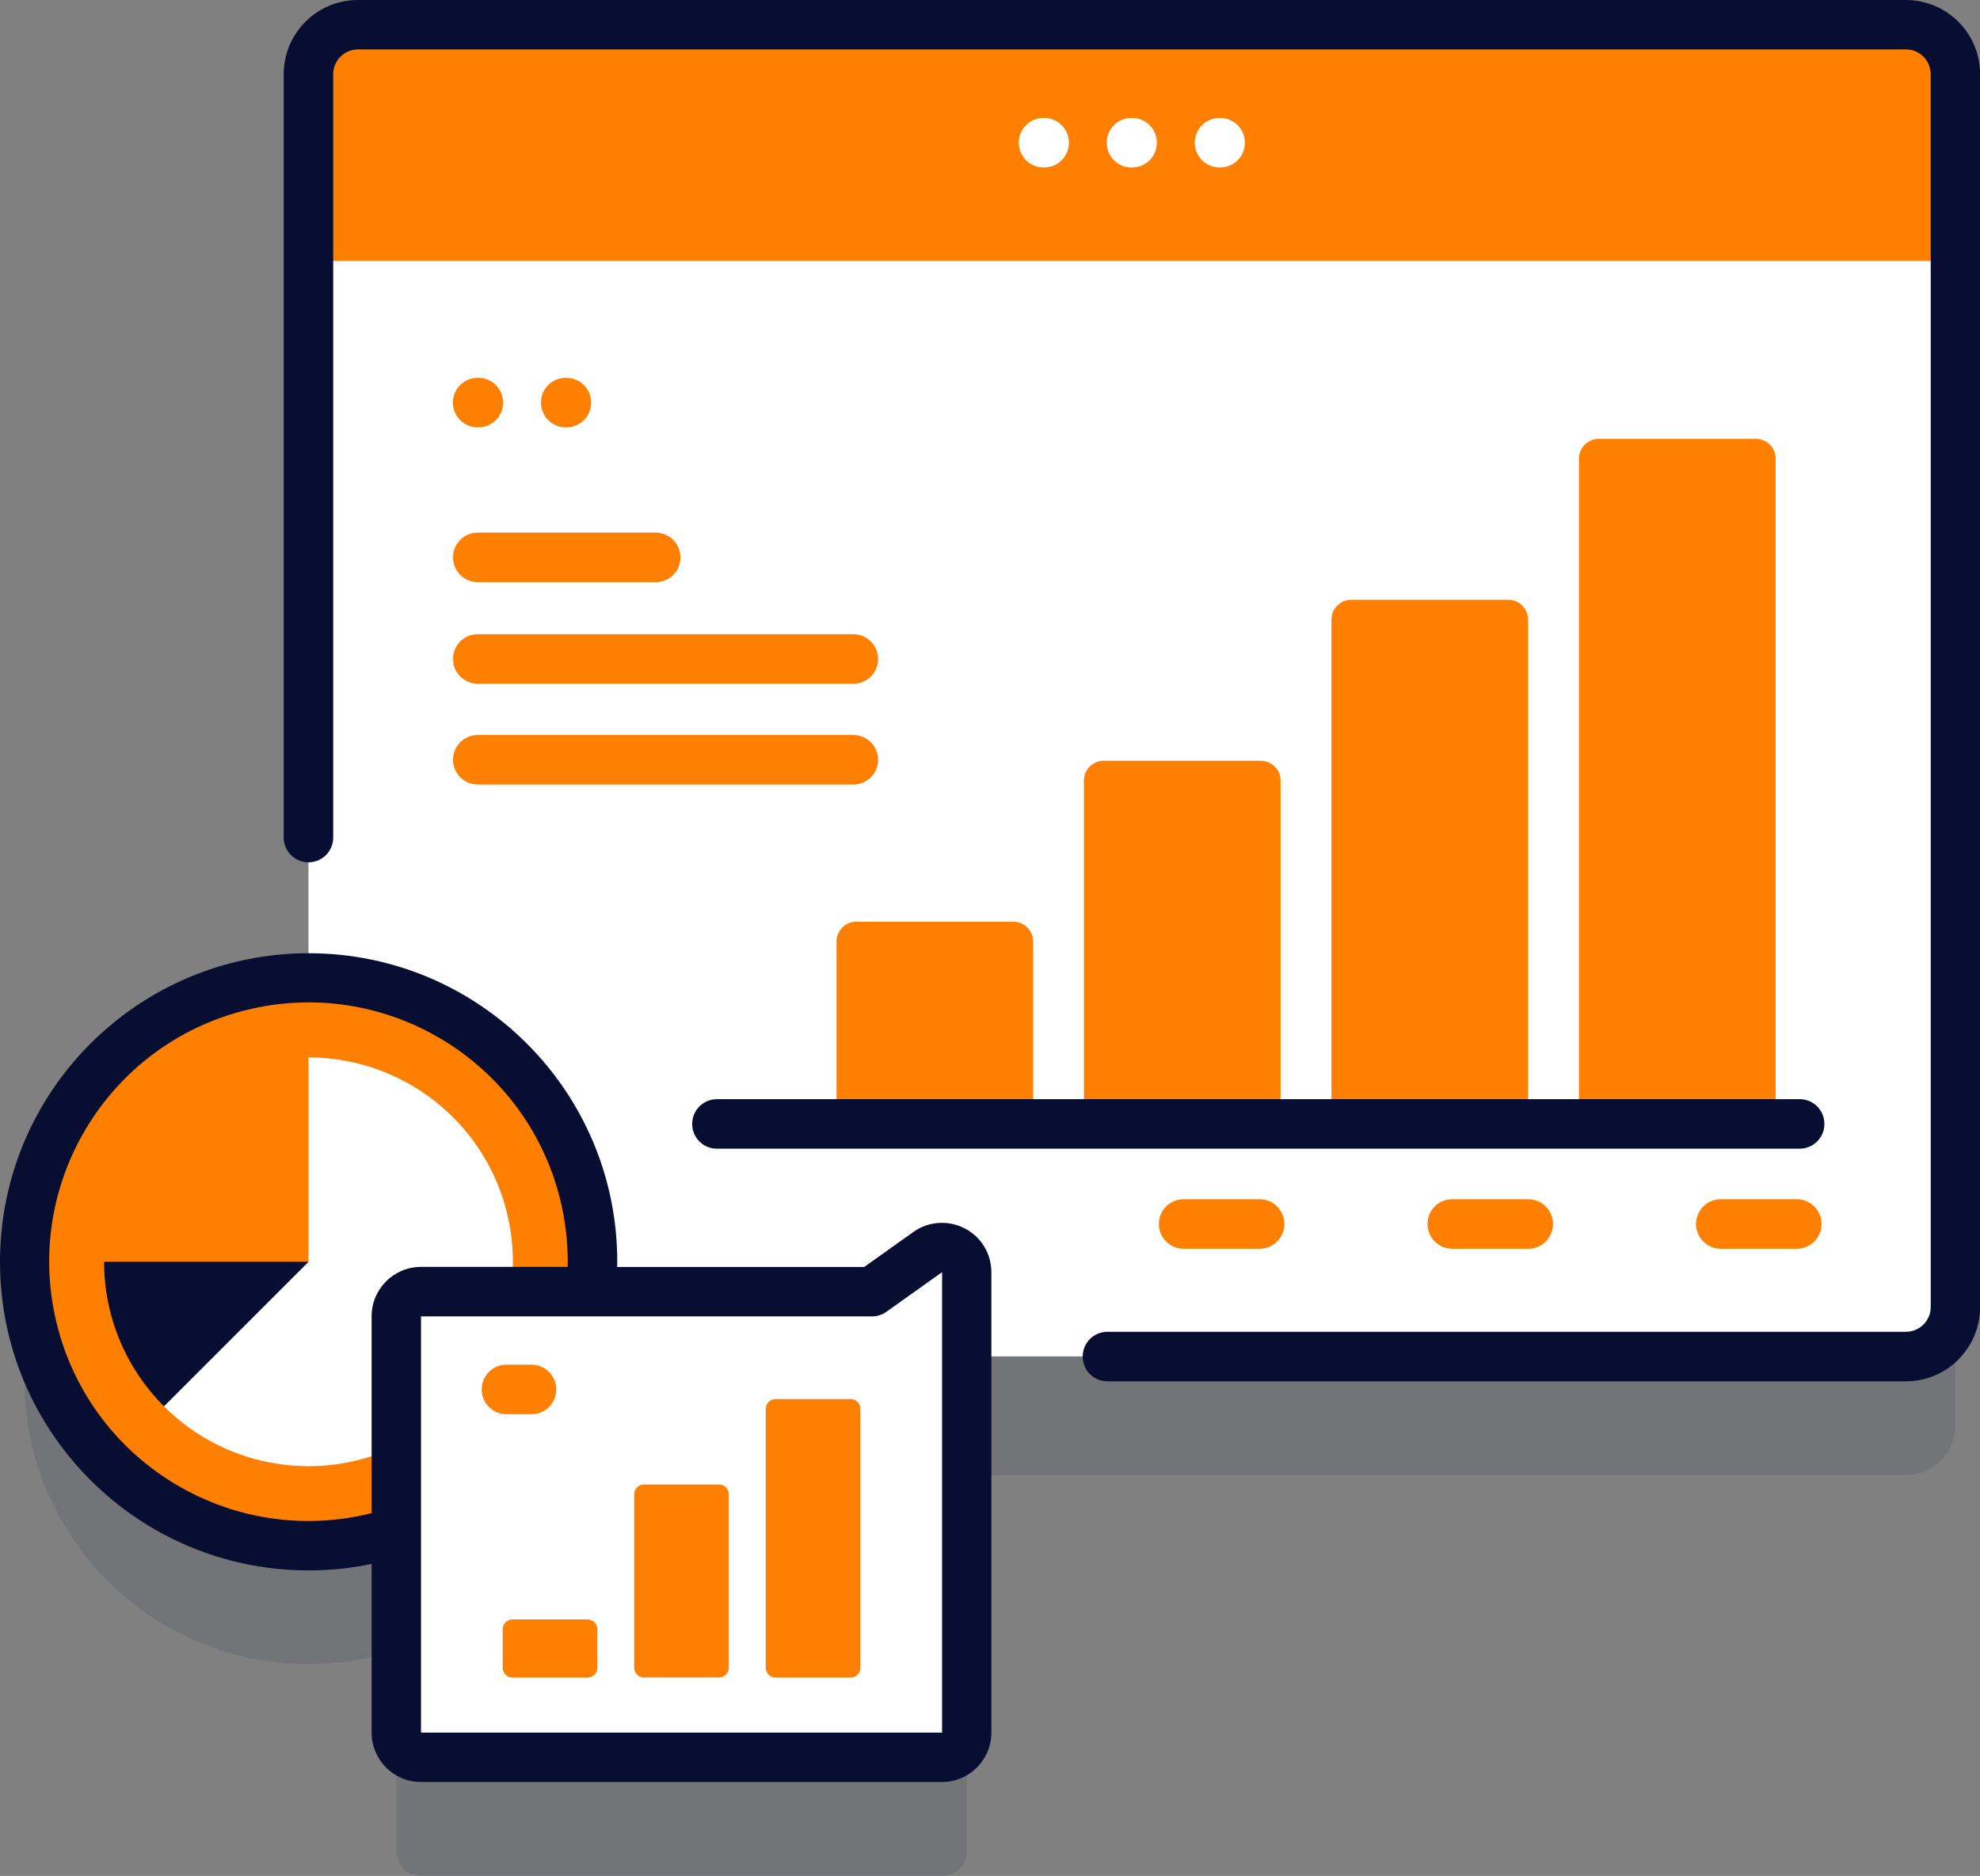
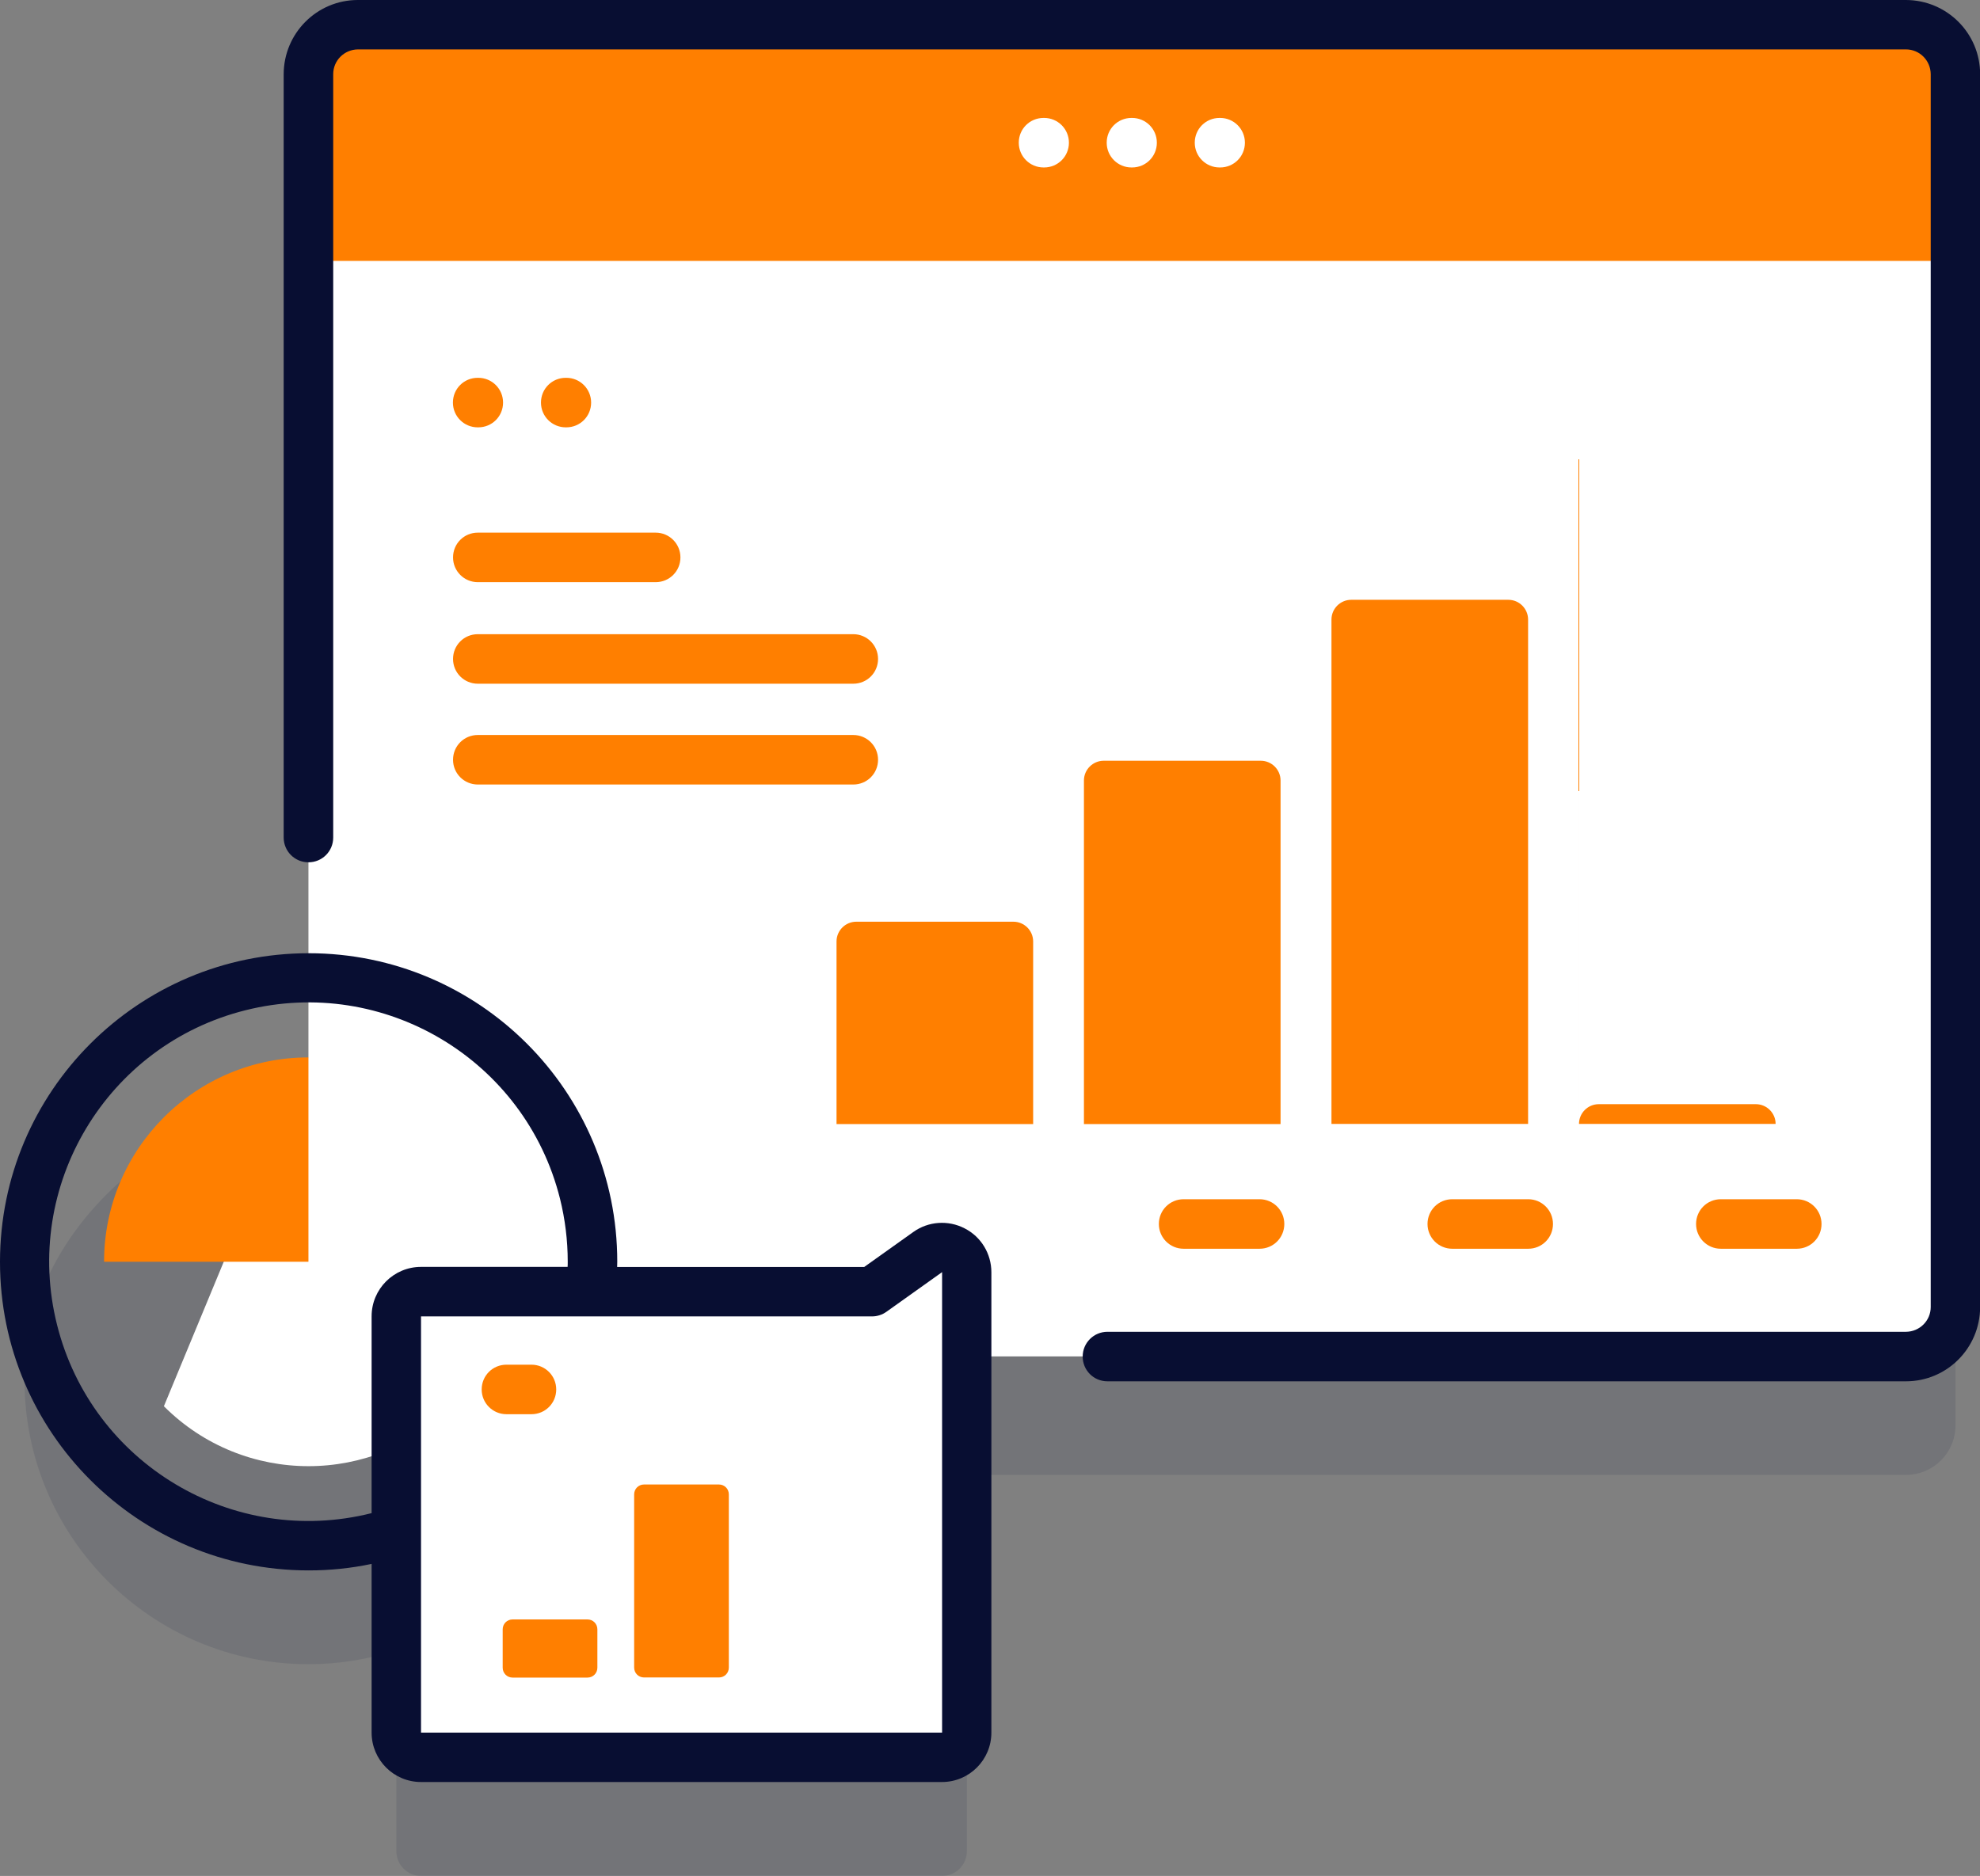
<svg xmlns="http://www.w3.org/2000/svg" id="Capa_2" viewBox="0 0 158.3 150">
  <rect x="0" y="0" width="158.3" height="150" fill="#808080" stroke="none" />
  <defs>
    <style>.cls-1,.cls-2{fill:#080e32;}.cls-1,.cls-2,.cls-3,.cls-4{stroke-width:0px;}.cls-2{opacity:.1;}.cls-3{fill:#ff7f00;}.cls-4{fill:#fff;}</style>
  </defs>
  <g id="Capa_1-2">
    <g id="analytics_9073508">
      <g id="Grupo_2132">
        <g id="Grupo_2126">
          <path id="Trazado_4150" class="cls-2" d="M152.37,11.46H28.61c-2.18,0-3.95,1.77-3.95,3.95l2.37,72.26c-12.54,0-25.07,10.16-25.07,22.7,0,12.54,10.17,22.7,22.71,22.7,2.38,0,4.75-.38,7.02-1.11v16.06c0,1.09.88,1.98,1.98,1.98h41.65c1.09,0,1.98-.88,1.98-1.98v-30.09h75.09c2.18,0,3.95-1.77,3.95-3.95V15.41c0-2.18-1.77-3.95-3.95-3.95Z" />
          <g id="Grupo_2125">
            <g id="Grupo_2103">
              <path id="Trazado_4151" class="cls-4" d="M152.37,108.46H28.61c-2.18,0-3.95-1.77-3.95-3.95V5.93c0-2.18,1.77-3.95,3.95-3.95h123.76c2.18,0,3.95,1.77,3.95,3.95v98.58c0,2.18-1.77,3.95-3.95,3.95h0Z" />
              <path id="Trazado_4152" class="cls-3" d="M156.32,20.85V5.93c0-2.18-1.77-3.95-3.95-3.95H28.61c-2.18,0-3.95,1.77-3.95,3.95v14.93h131.66Z" />
              <g id="Grupo_2102">
                <g id="Grupo_2099">
                  <path id="Trazado_4153" class="cls-4" d="M83.48,13.39h-.05c-1.09,0-1.98-.88-1.98-1.98s.88-1.98,1.98-1.98h.05c1.09,0,1.98.88,1.98,1.98s-.88,1.98-1.98,1.98Z" />
                </g>
                <g id="Grupo_2100">
                  <path id="Trazado_4154" class="cls-4" d="M90.51,13.39h-.05c-1.09,0-1.98-.88-1.98-1.98s.88-1.98,1.98-1.98h.05c1.09,0,1.98.88,1.98,1.98s-.88,1.98-1.98,1.98Z" />
                </g>
                <g id="Grupo_2101">
                  <path id="Trazado_4155" class="cls-4" d="M97.55,13.39h-.05c-1.09,0-1.98-.88-1.98-1.98s.88-1.98,1.98-1.98h.05c1.09,0,1.98.88,1.98,1.98s-.88,1.98-1.98,1.98Z" />
                </g>
              </g>
            </g>
            <g id="Grupo_2106">
              <g id="Grupo_2104">
-                 <circle id="Elipse_497" class="cls-3" cx="24.66" cy="100.89" r="22.7" />
-               </g>
+                 </g>
              <g id="Grupo_2105">
                <path id="Trazado_4156" class="cls-4" d="M13.11,112.45c6.38,6.38,16.73,6.38,23.11,0,6.38-6.38,6.38-16.73,0-23.11-3.06-3.06-7.22-4.79-11.56-4.79l-11.56,27.9Z" />
              </g>
-               <path id="Trazado_4157" class="cls-1" d="M8.32,100.89c0,4.34,1.72,8.49,4.79,11.56l11.56-11.56-8.17-1.98-8.17,1.98Z" />
              <path id="Trazado_4158" class="cls-3" d="M24.66,84.55c-9.03,0-16.34,7.32-16.34,16.34h16.34v-16.34Z" />
            </g>
            <g id="Grupo_2109">
              <path id="Trazado_4159" class="cls-4" d="M31.69,138.54v-33.28c0-1.09.88-1.98,1.98-1.98h36.06l4.45-3.16c.89-.63,2.12-.43,2.75.46.24.33.37.74.37,1.15v36.81c0,1.09-.88,1.98-1.98,1.98h-41.65c-1.09,0-1.98-.88-1.98-1.98Z" />
              <g id="Grupo_2107">
-                 <path id="Trazado_4160" class="cls-3" d="M61.22,112.66v20.69c0,.44.35.79.79.79h5.99c.44,0,.79-.35.79-.79v-20.69c0-.44-.35-.79-.79-.79h-5.99c-.44,0-.79.35-.79.79Z" />
                <path id="Trazado_4161" class="cls-3" d="M50.7,119.49v13.85c0,.44.35.79.79.79h5.99c.44,0,.79-.35.79-.79v-13.85c0-.44-.35-.79-.79-.79h-5.99c-.44,0-.79.35-.79.79Z" />
                <path id="Trazado_4162" class="cls-3" d="M40.19,130.28v3.07c0,.44.35.79.79.79h5.99c.44,0,.79-.35.79-.79v-3.07c0-.44-.35-.79-.79-.79h-5.99c-.44,0-.79.35-.79.79Z" />
              </g>
              <g id="Grupo_2108">
                <path id="Trazado_4163" class="cls-3" d="M42.49,113.08h-2c-1.09,0-1.98-.88-1.98-1.98s.88-1.98,1.98-1.98h2c1.09,0,1.98.88,1.98,1.98s-.88,1.98-1.98,1.98Z" />
              </g>
            </g>
            <g id="Grupo_2110">
-               <path id="Trazado_4164" class="cls-3" d="M126.24,36.67v53.2h15.72v-53.2c0-.87-.71-1.58-1.58-1.58h-12.56c-.87,0-1.58.71-1.58,1.58Z" />
+               <path id="Trazado_4164" class="cls-3" d="M126.24,36.67v53.2h15.72c0-.87-.71-1.58-1.58-1.58h-12.56c-.87,0-1.58.71-1.58,1.58Z" />
              <path id="Trazado_4165" class="cls-3" d="M106.45,49.54v40.33h15.72v-40.33c0-.87-.71-1.58-1.58-1.58h-12.56c-.87,0-1.58.71-1.58,1.58h0Z" />
              <path id="Trazado_4166" class="cls-3" d="M86.66,62.41v27.47h15.72v-27.47c0-.87-.71-1.58-1.58-1.58h-12.56c-.87,0-1.58.71-1.58,1.58Z" />
              <path id="Trazado_4167" class="cls-3" d="M66.88,75.28v14.6h15.72v-14.6c0-.87-.71-1.58-1.58-1.58h-12.56c-.87,0-1.58.71-1.58,1.58Z" />
            </g>
            <g id="Grupo_2119">
              <g id="Grupo_2115">
                <g id="Grupo_2111">
                  <path id="Trazado_4168" class="cls-3" d="M68.22,62.73h-30.02c-1.09,0-1.98-.88-1.98-1.98s.88-1.98,1.98-1.98h30.02c1.09,0,1.98.88,1.98,1.98s-.88,1.98-1.98,1.98Z" />
                </g>
                <g id="Grupo_2114">
                  <g id="Grupo_2112">
                    <path id="Trazado_4169" class="cls-3" d="M68.22,54.67h-30.02c-1.09,0-1.98-.88-1.98-1.98s.88-1.98,1.98-1.98h30.02c1.09,0,1.98.88,1.98,1.98s-.88,1.98-1.98,1.98Z" />
                  </g>
                  <g id="Grupo_2113">
                    <path id="Trazado_4170" class="cls-3" d="M52.42,46.55h-14.22c-1.09,0-1.98-.88-1.98-1.98s.88-1.98,1.98-1.98h14.22c1.09,0,1.98.88,1.98,1.98s-.88,1.98-1.98,1.98Z" />
                  </g>
                </g>
              </g>
              <g id="Grupo_2118">
                <g id="Grupo_2116">
                  <path id="Trazado_4171" class="cls-3" d="M38.24,34.17h-.05c-1.09,0-1.98-.88-1.98-1.98s.88-1.98,1.98-1.98h.05c1.09,0,1.98.88,1.98,1.98s-.88,1.98-1.98,1.98Z" />
                </g>
                <g id="Grupo_2117">
                  <path id="Trazado_4172" class="cls-3" d="M45.28,34.17h-.05c-1.09,0-1.98-.88-1.98-1.98s.88-1.98,1.98-1.98h.05c1.09,0,1.98.88,1.98,1.98s-.88,1.98-1.98,1.98Z" />
                </g>
              </g>
            </g>
            <path id="Trazado_4173" class="cls-1" d="M77.12,98.22c-1.31-.68-2.9-.57-4.1.29l-3.93,2.8h-19.75c0-.14.01-.28.01-.42,0-13.63-11.05-24.67-24.68-24.67C11.04,76.23,0,87.28,0,100.9c0,13.63,11.05,24.67,24.68,24.67,1.69,0,3.38-.17,5.03-.52v13.49c0,2.18,1.77,3.95,3.95,3.95h41.65c2.18,0,3.95-1.77,3.95-3.95v-36.81c0-1.48-.82-2.84-2.14-3.51h0ZM29.71,105.26v15.73c-11.1,2.79-22.37-3.96-25.15-15.06-2.79-11.1,3.96-22.37,15.06-25.15,11.1-2.79,22.37,3.96,25.15,15.06.41,1.65.62,3.34.62,5.04,0,.14,0,.28-.01.42h-11.72c-2.18,0-3.95,1.77-3.95,3.95ZM75.31,138.54h-41.65s0-33.28,0-33.28h36.06c.41,0,.81-.13,1.15-.37l4.45-3.17v36.81Z" />
            <g id="Grupo_2120">
              <path id="Trazado_4174" class="cls-1" d="M152.37,0H28.61c-3.27,0-5.92,2.65-5.93,5.93v61.04c0,1.09.88,1.98,1.98,1.98s1.98-.88,1.98-1.98V5.93c0-1.09.88-1.97,1.98-1.98h123.76c1.09,0,1.97.88,1.98,1.98v98.58c0,1.09-.88,1.97-1.98,1.98h-63.84c-1.09,0-1.98.88-1.98,1.98s.88,1.98,1.98,1.98h63.84c3.27,0,5.92-2.65,5.93-5.93V5.93c0-3.27-2.65-5.92-5.93-5.93h0Z" />
-               <path id="Trazado_4175" class="cls-1" d="M143.88,91.85c1.09,0,1.98-.88,1.98-1.98s-.88-1.98-1.98-1.98H57.32c-1.09,0-1.98.88-1.98,1.98s.88,1.98,1.98,1.98h86.57Z" />
            </g>
            <g id="Grupo_2124">
              <g id="Grupo_2121">
                <path id="Trazado_4176" class="cls-3" d="M143.65,99.85h-6.07c-1.09,0-1.98-.88-1.98-1.98s.88-1.98,1.98-1.98h6.07c1.09,0,1.98.88,1.98,1.98s-.88,1.98-1.98,1.98Z" />
              </g>
              <g id="Grupo_2122">
                <path id="Trazado_4177" class="cls-3" d="M122.18,99.85h-6.07c-1.09,0-1.98-.88-1.98-1.98s.88-1.98,1.98-1.98h6.07c1.09,0,1.98.88,1.98,1.98s-.88,1.98-1.98,1.98Z" />
              </g>
              <g id="Grupo_2123">
                <path id="Trazado_4178" class="cls-3" d="M100.7,99.85h-6.07c-1.09,0-1.98-.88-1.98-1.98s.88-1.98,1.98-1.98h6.07c1.09,0,1.98.88,1.98,1.98s-.88,1.98-1.98,1.98h0Z" />
              </g>
            </g>
          </g>
        </g>
      </g>
    </g>
  </g>
</svg>